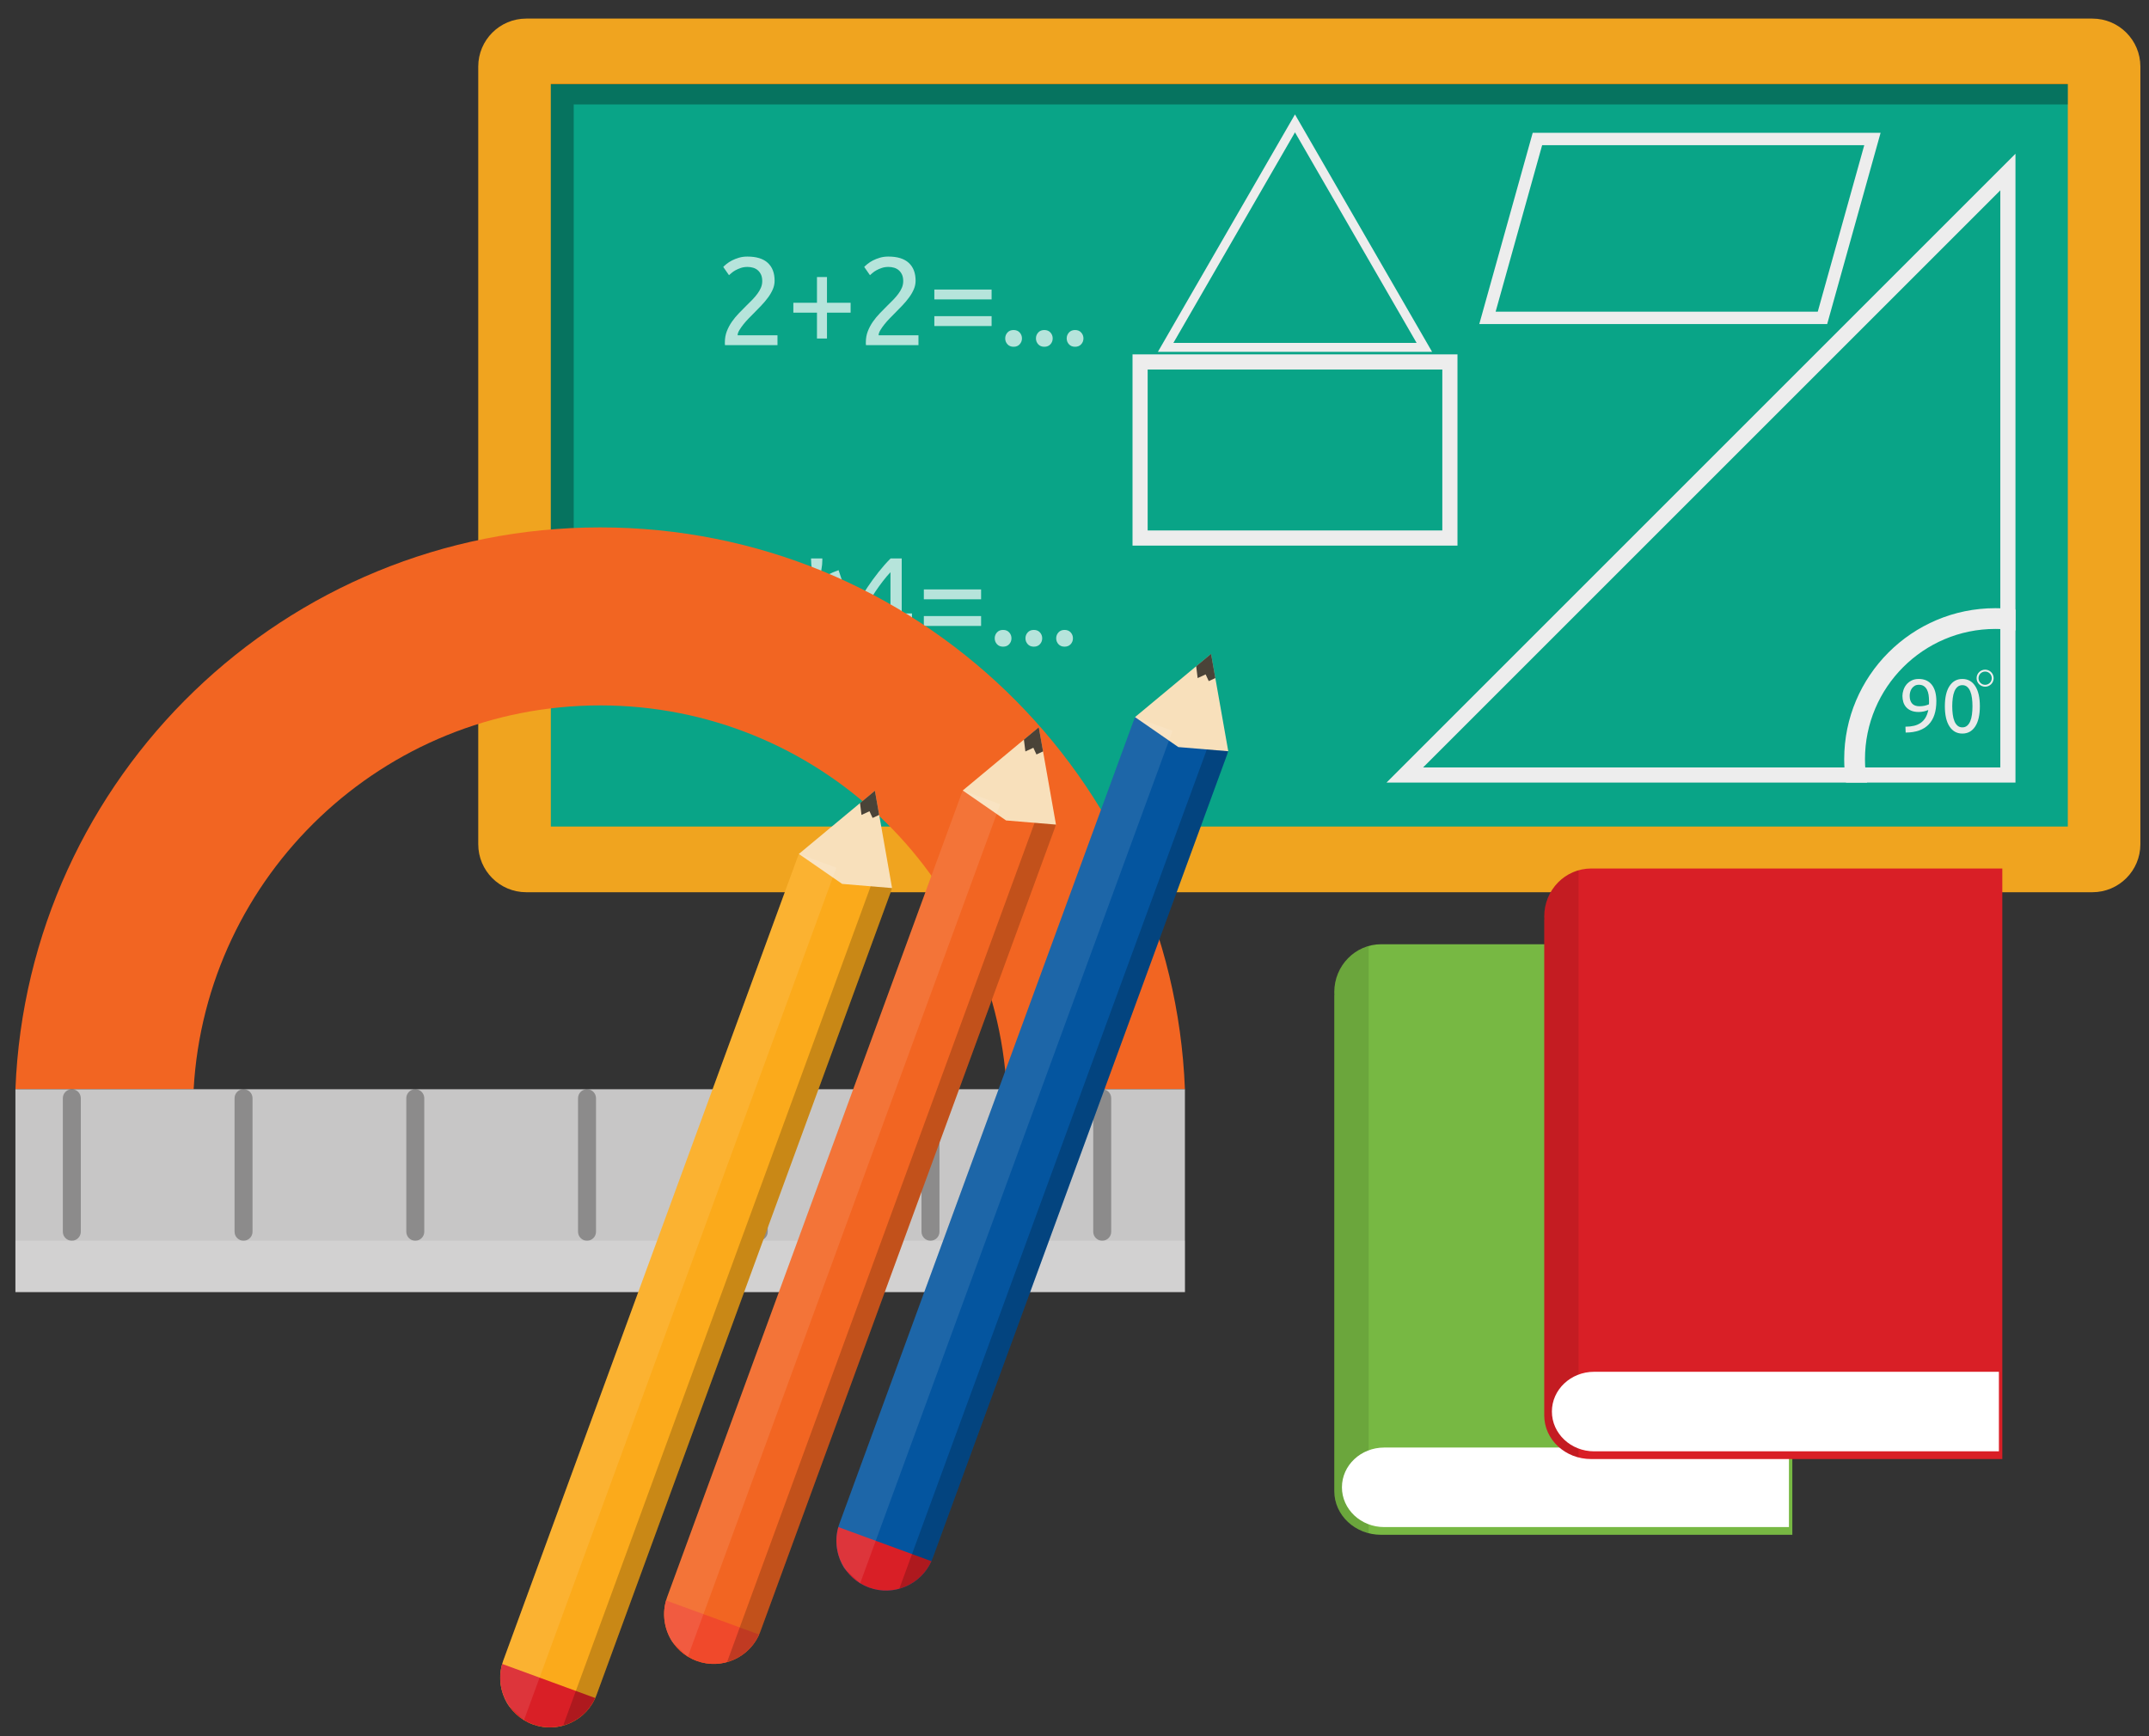
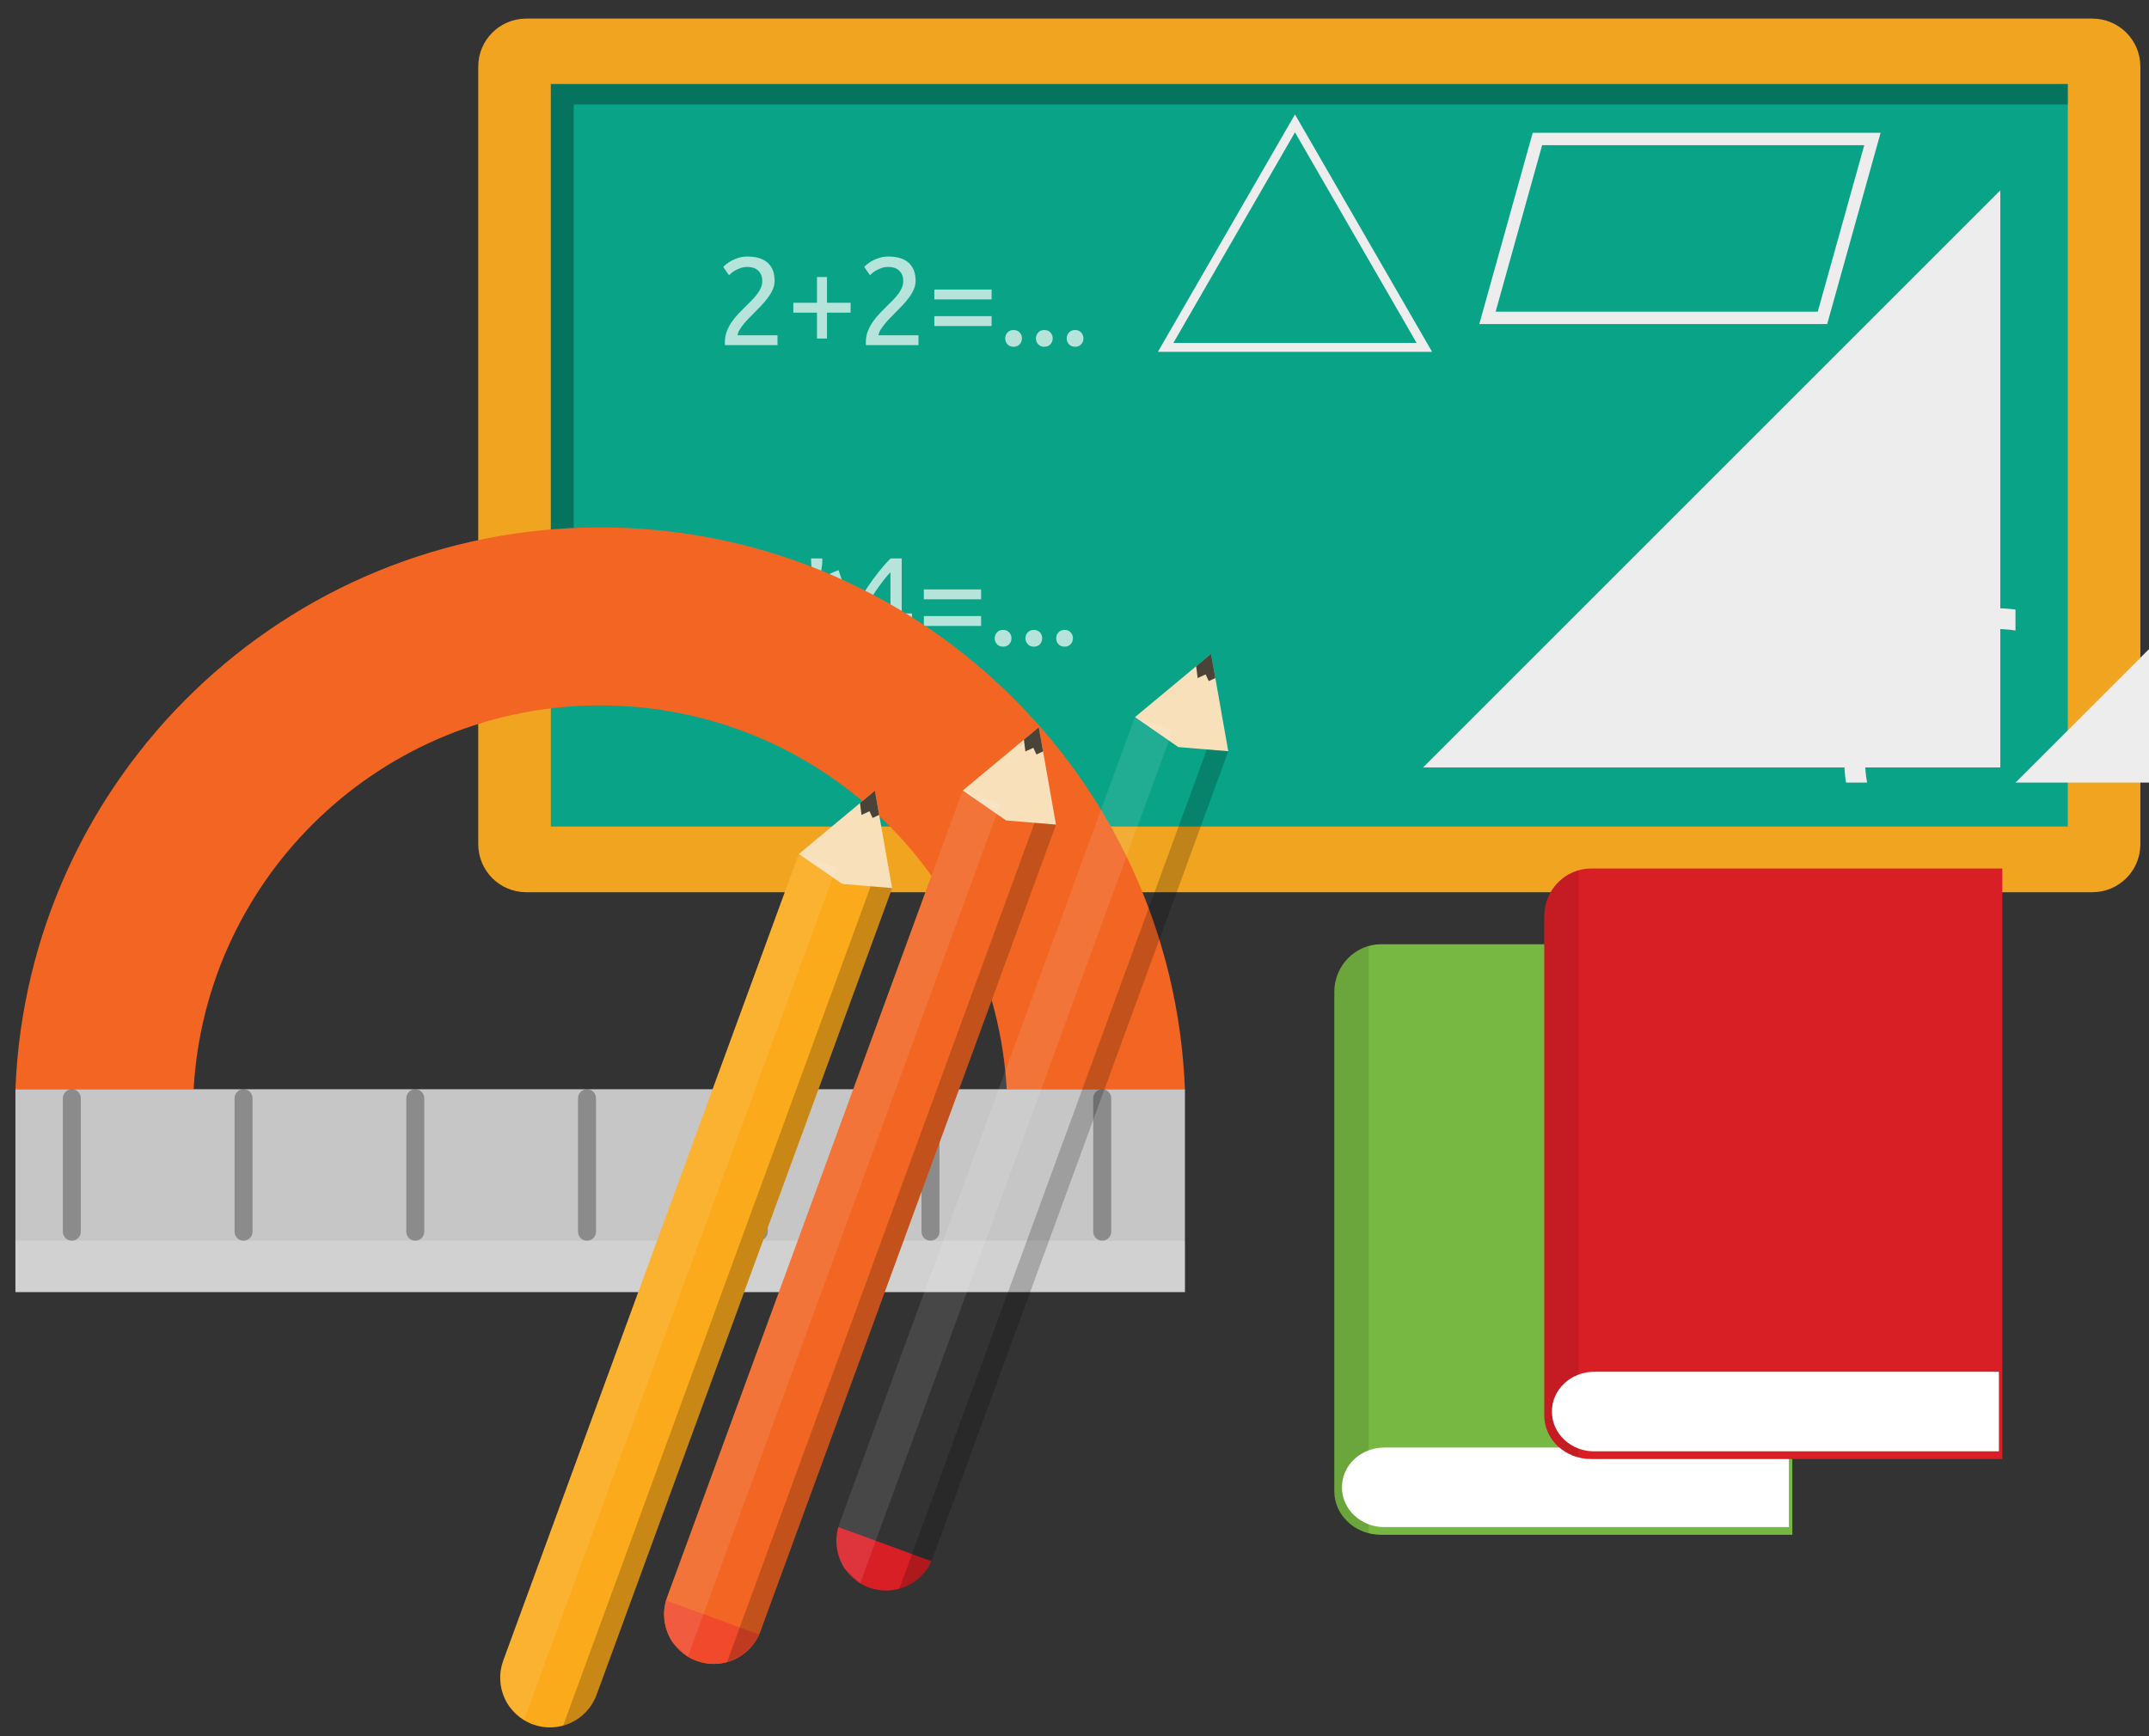
<svg xmlns="http://www.w3.org/2000/svg" version="1.1" id="Layer_1" x="0px" y="0px" width="250px" height="202px" viewBox="0 0 250 202" enable-background="new 0 0 250 202" xml:space="preserve">
  <rect x="0" y="0" width="250" height="202" fill="#333333" stroke="none" />
  <g id="Math">
    <g id="Board_1_">
      <path fill="#F0A41F" d="M248.997,98.235c0,3.083-2.5,5.583-5.583,5.583H61.219c-3.083,0-5.583-2.5-5.583-5.583V7.745    c0-3.082,2.5-5.582,5.583-5.582h182.195c3.083,0,5.583,2.5,5.583,5.582V98.235z" />
      <rect x="64.08" y="9.804" fill="#09A487" width="176.474" height="86.372" />
      <polygon opacity="0.3" fill="#010101" points="66.743,9.753 64.08,9.753 64.08,12.152 64.08,62.392 66.743,62.392 66.743,12.152     70.358,12.152 240.554,12.152 240.554,9.753   " />
      <g opacity="0.7">
        <path fill="#FFFFFF" d="M90.112,32.658c0,0.35-0.069,0.687-0.21,1.011c-0.14,0.324-0.327,0.645-0.56,0.959     c-0.232,0.316-0.495,0.626-0.785,0.931c-0.292,0.305-0.582,0.604-0.872,0.894c-0.166,0.165-0.356,0.36-0.575,0.583     c-0.218,0.222-0.424,0.455-0.618,0.698c-0.195,0.242-0.356,0.474-0.487,0.697c-0.131,0.223-0.196,0.417-0.196,0.581h4.638v1.149     H84.34c-0.01-0.059-0.014-0.116-0.014-0.174c0-0.059,0-0.112,0-0.161c0-0.455,0.075-0.879,0.225-1.272     c0.15-0.391,0.347-0.763,0.589-1.111c0.243-0.35,0.515-0.679,0.815-0.99c0.3-0.31,0.596-0.609,0.887-0.901     c0.243-0.232,0.472-0.461,0.691-0.69c0.218-0.228,0.412-0.455,0.58-0.683c0.171-0.229,0.307-0.463,0.409-0.706     c0.102-0.242,0.152-0.5,0.152-0.771c0-0.291-0.047-0.538-0.138-0.741c-0.093-0.204-0.217-0.373-0.372-0.509     c-0.154-0.136-0.337-0.235-0.544-0.298c-0.209-0.062-0.429-0.095-0.661-0.095c-0.281,0-0.539,0.039-0.771,0.117     c-0.232,0.079-0.441,0.168-0.625,0.269c-0.184,0.102-0.339,0.209-0.465,0.321c-0.126,0.111-0.223,0.196-0.291,0.254l-0.669-0.96     c0.087-0.097,0.217-0.216,0.392-0.355c0.175-0.141,0.383-0.274,0.626-0.401c0.243-0.125,0.514-0.231,0.814-0.319     c0.3-0.088,0.625-0.131,0.975-0.131c1.056,0,1.848,0.246,2.376,0.734C89.849,31.076,90.112,31.766,90.112,32.658z" />
        <path fill="#FFFFFF" d="M92.293,35.231h2.748v-2.995h1.164v2.995h2.749v1.15h-2.749v3.009h-1.164v-3.009h-2.748V35.231z" />
        <path fill="#FFFFFF" d="M106.514,32.658c0,0.35-0.071,0.687-0.21,1.011c-0.141,0.324-0.327,0.645-0.56,0.959     c-0.232,0.316-0.495,0.626-0.785,0.931c-0.291,0.305-0.582,0.604-0.873,0.894c-0.165,0.165-0.356,0.36-0.573,0.583     c-0.218,0.222-0.425,0.455-0.619,0.698c-0.194,0.242-0.356,0.474-0.487,0.697c-0.13,0.223-0.196,0.417-0.196,0.581h4.638v1.149     h-6.107c-0.01-0.059-0.015-0.116-0.015-0.174c0-0.059,0-0.112,0-0.161c0-0.455,0.075-0.879,0.226-1.272     c0.151-0.391,0.347-0.763,0.589-1.111c0.243-0.35,0.515-0.679,0.814-0.99c0.301-0.31,0.596-0.609,0.887-0.901     c0.243-0.232,0.473-0.461,0.691-0.69c0.218-0.228,0.411-0.455,0.58-0.683c0.171-0.229,0.307-0.463,0.409-0.706     c0.101-0.242,0.152-0.5,0.152-0.771c0-0.291-0.047-0.538-0.138-0.741c-0.093-0.204-0.216-0.373-0.372-0.509     c-0.154-0.136-0.336-0.235-0.544-0.298c-0.208-0.062-0.429-0.095-0.662-0.095c-0.281,0-0.538,0.039-0.771,0.117     c-0.233,0.079-0.441,0.168-0.626,0.269c-0.184,0.102-0.339,0.209-0.465,0.321c-0.126,0.111-0.223,0.196-0.291,0.254l-0.669-0.96     c0.087-0.097,0.218-0.216,0.393-0.355c0.173-0.141,0.383-0.274,0.625-0.401c0.242-0.125,0.514-0.231,0.815-0.319     c0.299-0.088,0.625-0.131,0.974-0.131c1.057,0,1.849,0.246,2.377,0.734C106.25,31.076,106.514,31.766,106.514,32.658z" />
        <path fill="#FFFFFF" d="M108.695,33.691h6.66v1.148h-6.66V33.691z M108.695,36.788h6.66v1.148h-6.66V36.788z" />
        <path fill="#FFFFFF" d="M118.888,39.375c0,0.263-0.088,0.49-0.262,0.684s-0.412,0.291-0.712,0.291     c-0.301,0-0.538-0.098-0.713-0.291c-0.174-0.193-0.262-0.421-0.262-0.684c0-0.262,0.088-0.488,0.262-0.683     c0.175-0.195,0.412-0.291,0.713-0.291c0.3,0,0.538,0.096,0.712,0.291S118.888,39.113,118.888,39.375z" />
        <path fill="#FFFFFF" d="M122.463,39.375c0,0.263-0.086,0.49-0.26,0.684c-0.175,0.193-0.413,0.291-0.713,0.291     c-0.301,0-0.539-0.098-0.713-0.291s-0.262-0.421-0.262-0.684c0-0.262,0.087-0.488,0.262-0.683s0.412-0.291,0.713-0.291     c0.3,0,0.538,0.096,0.713,0.291C122.377,38.887,122.463,39.113,122.463,39.375z" />
        <path fill="#FFFFFF" d="M126.041,39.375c0,0.263-0.088,0.49-0.263,0.684c-0.173,0.193-0.412,0.291-0.712,0.291     c-0.301,0-0.538-0.098-0.712-0.291c-0.174-0.193-0.262-0.421-0.262-0.684c0-0.262,0.088-0.488,0.262-0.683     c0.175-0.195,0.412-0.291,0.712-0.291c0.3,0,0.539,0.096,0.712,0.291C125.953,38.887,126.041,39.113,126.041,39.375z" />
        <path fill="#FFFFFF" d="M90.112,67.554c0,0.349-0.069,0.687-0.21,1.011c-0.14,0.325-0.327,0.645-0.56,0.959     c-0.232,0.315-0.495,0.627-0.785,0.932c-0.292,0.304-0.582,0.603-0.872,0.894c-0.166,0.165-0.356,0.359-0.575,0.582     c-0.218,0.223-0.424,0.457-0.618,0.699c-0.195,0.241-0.356,0.474-0.487,0.697c-0.131,0.224-0.196,0.417-0.196,0.581h4.638v1.15     H84.34c-0.01-0.06-0.014-0.116-0.014-0.175c0-0.058,0-0.11,0-0.16c0-0.455,0.075-0.879,0.225-1.272     c0.15-0.393,0.347-0.764,0.589-1.111c0.243-0.35,0.515-0.679,0.815-0.99c0.3-0.31,0.596-0.611,0.887-0.902     c0.243-0.232,0.472-0.463,0.691-0.689c0.218-0.229,0.412-0.457,0.58-0.684c0.171-0.229,0.307-0.463,0.409-0.705     c0.102-0.243,0.152-0.5,0.152-0.771c0-0.291-0.047-0.538-0.138-0.741c-0.093-0.204-0.217-0.374-0.372-0.508     c-0.154-0.136-0.337-0.235-0.544-0.299c-0.209-0.062-0.429-0.094-0.661-0.094c-0.281,0-0.539,0.038-0.771,0.117     c-0.232,0.078-0.441,0.167-0.625,0.268c-0.184,0.103-0.339,0.209-0.465,0.321s-0.223,0.196-0.291,0.253l-0.669-0.959     c0.087-0.098,0.217-0.215,0.392-0.356c0.175-0.141,0.383-0.274,0.626-0.401c0.243-0.125,0.514-0.233,0.814-0.319     c0.3-0.087,0.625-0.131,0.975-0.131c1.056,0,1.848,0.244,2.376,0.734C89.849,65.972,90.112,66.663,90.112,67.554z" />
        <path fill="#FFFFFF" d="M95.668,65.097c0,0.408-0.038,0.797-0.11,1.171c-0.073,0.374-0.148,0.759-0.226,1.156     c0.349-0.195,0.693-0.383,1.032-0.567c0.339-0.185,0.708-0.345,1.104-0.48l0.088-0.028l0.407,1.221l-0.117,0.043     c-0.387,0.145-0.774,0.239-1.163,0.284c-0.388,0.043-0.785,0.08-1.192,0.108c0.32,0.271,0.62,0.537,0.902,0.794     c0.28,0.257,0.543,0.554,0.785,0.894l0.073,0.101l-1.061,0.742l-0.059-0.087c-0.232-0.348-0.434-0.694-0.603-1.039     c-0.17-0.344-0.342-0.701-0.516-1.068c-0.175,0.367-0.348,0.725-0.517,1.068c-0.169,0.345-0.37,0.691-0.604,1.039l-0.059,0.087     l-1.061-0.742l0.074-0.101c0.242-0.34,0.503-0.637,0.784-0.894c0.282-0.257,0.582-0.522,0.902-0.794     c-0.407-0.028-0.805-0.065-1.193-0.108c-0.388-0.044-0.776-0.139-1.163-0.284l-0.116-0.043l0.406-1.221l0.087,0.028     c0.398,0.135,0.766,0.295,1.106,0.48c0.339,0.184,0.683,0.372,1.032,0.567c-0.077-0.397-0.153-0.782-0.225-1.156     c-0.073-0.374-0.11-0.763-0.11-1.171v-0.116h1.31V65.097z" />
        <path fill="#FFFFFF" d="M99.083,71.567c0.185-0.426,0.437-0.922,0.757-1.491c0.319-0.567,0.681-1.151,1.083-1.753     c0.403-0.6,0.833-1.19,1.294-1.773c0.46-0.581,0.923-1.104,1.389-1.569h1.294v6.397h1.193v1.106H104.9v2.573h-1.309v-2.573     h-4.508V71.567z M103.591,66.581c-0.291,0.31-0.584,0.656-0.88,1.04c-0.295,0.383-0.584,0.782-0.864,1.199     c-0.282,0.417-0.546,0.842-0.792,1.28c-0.248,0.435-0.468,0.861-0.662,1.278h3.199V66.581z" />
        <path fill="#FFFFFF" d="M107.474,68.585h6.66v1.149h-6.66V68.585z M107.474,71.685h6.66v1.148h-6.66V71.685z" />
        <path fill="#FFFFFF" d="M117.667,74.272c0,0.261-0.088,0.49-0.262,0.683c-0.175,0.193-0.412,0.291-0.713,0.291     c-0.301,0-0.537-0.098-0.712-0.291c-0.174-0.193-0.261-0.421-0.261-0.683c0-0.262,0.087-0.491,0.261-0.684     c0.176-0.194,0.412-0.291,0.712-0.291c0.301,0,0.538,0.096,0.713,0.291C117.579,73.782,117.667,74.01,117.667,74.272z" />
        <path fill="#FFFFFF" d="M121.243,74.272c0,0.261-0.087,0.49-0.263,0.683c-0.174,0.193-0.411,0.291-0.711,0.291     c-0.301,0-0.539-0.098-0.712-0.291c-0.175-0.193-0.262-0.421-0.262-0.683c0-0.262,0.087-0.491,0.262-0.684     c0.174-0.194,0.411-0.291,0.712-0.291c0.3,0,0.538,0.096,0.711,0.291C121.156,73.782,121.243,74.01,121.243,74.272z" />
        <path fill="#FFFFFF" d="M124.819,74.272c0,0.261-0.087,0.49-0.262,0.683c-0.175,0.193-0.412,0.291-0.714,0.291     c-0.3,0-0.537-0.098-0.712-0.291c-0.174-0.193-0.261-0.421-0.261-0.683c0-0.262,0.087-0.491,0.261-0.684     c0.175-0.194,0.412-0.291,0.712-0.291c0.302,0,0.539,0.096,0.714,0.291C124.732,73.782,124.819,74.01,124.819,74.272z" />
      </g>
    </g>
    <g id="Mistar_1_">
      <path fill="#F26522" d="M69.821,61.367c-36.694,0-66.603,29.03-68.027,65.375h20.732C23.931,101.84,44.567,82.08,69.821,82.08    c25.253,0,45.888,19.76,47.293,44.662h20.732C136.422,90.397,106.514,61.367,69.821,61.367z" />
      <rect x="1.794" y="126.742" fill="#C7C6C6" width="136.052" height="23.603" />
      <g opacity="0.3">
        <path fill="#010101" d="M9.4,127.787c0-0.578-0.467-1.045-1.045-1.045l0,0c-0.577,0-1.045,0.467-1.045,1.045v15.536     c0,0.577,0.469,1.045,1.045,1.045l0,0c0.578,0,1.045-0.468,1.045-1.045V127.787z" />
        <path fill="#010101" d="M29.378,143.323c0,0.577-0.469,1.045-1.045,1.045l0,0c-0.578,0-1.046-0.468-1.046-1.045v-15.536     c0-0.578,0.468-1.045,1.046-1.045l0,0c0.576,0,1.045,0.467,1.045,1.045V143.323z" />
        <path fill="#010101" d="M49.357,127.787c0-0.578-0.469-1.045-1.045-1.045l0,0c-0.578,0-1.046,0.467-1.046,1.045v15.536     c0,0.577,0.468,1.045,1.046,1.045l0,0c0.577,0,1.045-0.468,1.045-1.045V127.787z" />
        <path fill="#010101" d="M69.336,143.323c0,0.577-0.468,1.045-1.046,1.045l0,0c-0.577,0-1.045-0.468-1.045-1.045v-15.536     c0-0.578,0.468-1.045,1.045-1.045l0,0c0.578,0,1.046,0.467,1.046,1.045V143.323z" />
        <path fill="#010101" d="M89.314,127.787c0-0.578-0.468-1.045-1.046-1.045l0,0c-0.577,0-1.046,0.467-1.046,1.045v15.536     c0,0.577,0.469,1.045,1.046,1.045l0,0c0.578,0,1.046-0.468,1.046-1.045V127.787z" />
        <path fill="#010101" d="M109.292,143.323c0,0.577-0.467,1.045-1.046,1.045l0,0c-0.576,0-1.044-0.468-1.044-1.045v-15.536     c0-0.578,0.468-1.045,1.044-1.045l0,0c0.579,0,1.046,0.467,1.046,1.045V143.323z" />
        <path fill="#010101" d="M129.271,127.787c0-0.578-0.468-1.045-1.045-1.045l0,0c-0.578,0-1.047,0.467-1.047,1.045v15.536     c0,0.577,0.469,1.045,1.047,1.045l0,0c0.577,0,1.045-0.468,1.045-1.045V127.787z" />
      </g>
      <rect x="1.794" y="144.369" opacity="0.2" fill="#FFFFFF" width="136.052" height="5.976" />
    </g>
    <g id="Pencil">
      <g>
        <path fill="#FBAA1B" d="M92.946,99.37c-0.062,0.138-0.122,0.278-0.176,0.422l-34.226,93.435c-1.1,2.998,0.44,6.321,3.438,7.419     c2.998,1.099,6.319-0.443,7.418-3.44l34.228-93.436c0.053-0.146,0.098-0.291,0.138-0.436l-5.41-1.981L92.946,99.37z" />
        <polygon fill="#F8E0BB" points="101.781,92.008 102.78,97.674 103.779,103.339 97.97,102.85 92.934,99.365 97.357,95.687    " />
        <polygon opacity="0.7" fill="#010101" points="101.781,92.008 100.049,93.448 100.221,94.824 101.148,94.394 101.511,95.175      102.276,94.821    " />
-         <path fill="#D91F26" d="M58.419,193.614c-0.838,2.892,0.695,5.979,3.564,7.032c2.871,1.05,6.035-0.316,7.264-3.065     L58.419,193.614z" />
        <path opacity="0.1" fill="#FFFFFF" d="M92.946,99.37c-0.062,0.138-0.122,0.278-0.176,0.422l-34.226,93.435     c-0.64,1.744-0.347,3.754,0.565,5.216l1.85,1.709l36.337-99.188L92.946,99.37z" />
        <path opacity="0.2" fill="#010101" d="M101.289,103.129l-35.775,97.658c1.735-0.482,3.221-1.764,3.887-3.582l34.228-93.436     c0.053-0.146,0.098-0.291,0.138-0.436L101.289,103.129z" />
      </g>
      <g>
        <path fill="#F26522" d="M112.01,91.985c-0.062,0.138-0.122,0.276-0.175,0.422l-34.227,93.436     c-1.099,2.998,0.441,6.318,3.439,7.417c2.999,1.099,6.319-0.442,7.417-3.44l34.228-93.436c0.053-0.144,0.098-0.289,0.138-0.434     l-5.41-1.983L112.01,91.985z" />
        <polygon fill="#F8E0BB" points="120.844,84.623 121.845,90.287 122.845,95.953 117.035,95.465 111.999,91.98 116.422,88.301         " />
        <polygon opacity="0.7" fill="#010101" points="120.844,84.623 119.114,86.061 119.287,87.439 120.213,87.008 120.575,87.791      121.341,87.434    " />
        <path fill="#F0492B" d="M77.483,186.229c-0.837,2.891,0.695,5.979,3.565,7.03c2.87,1.052,6.035-0.315,7.264-3.065L77.483,186.229     z" />
        <path opacity="0.1" fill="#FFFFFF" d="M112.01,91.985c-0.062,0.138-0.122,0.276-0.175,0.422l-34.227,93.436     c-0.639,1.742-0.346,3.751,0.566,5.214l1.85,1.71l36.337-99.188L112.01,91.985z" />
        <path opacity="0.2" fill="#010101" d="M120.353,95.745l-35.774,97.657c1.735-0.481,3.221-1.763,3.887-3.583l34.228-93.436     c0.053-0.144,0.098-0.289,0.138-0.434L120.353,95.745z" />
      </g>
      <g>
-         <path fill="#04559F" d="M132.054,83.446c-0.063,0.138-0.124,0.277-0.177,0.423l-34.228,93.434     c-1.097,2.998,0.443,6.32,3.44,7.418c3,1.099,6.321-0.442,7.419-3.44l34.227-93.435c0.053-0.144,0.098-0.29,0.139-0.436     l-5.41-1.981L132.054,83.446z" />
        <polygon fill="#F8E0BB" points="140.887,76.084 141.887,81.749 142.887,87.415 137.076,86.928 132.04,83.442 136.463,79.763         " />
        <polygon opacity="0.7" fill="#010101" points="140.887,76.084 139.156,77.524 139.327,78.901 140.255,78.47 140.618,79.253      141.383,78.896    " />
        <path fill="#D91F26" d="M97.525,177.689c-0.837,2.893,0.695,5.98,3.564,7.032c2.871,1.051,6.036-0.315,7.264-3.065     L97.525,177.689z" />
        <path opacity="0.1" fill="#FFFFFF" d="M132.054,83.446c-0.063,0.138-0.124,0.277-0.177,0.423l-34.228,93.434     c-0.637,1.744-0.345,3.753,0.569,5.216l1.849,1.709l36.336-99.188L132.054,83.446z" />
        <path opacity="0.2" fill="#010101" d="M140.396,87.206l-35.775,97.658c1.735-0.482,3.221-1.762,3.888-3.583l34.227-93.435     c0.053-0.144,0.098-0.29,0.139-0.436L140.396,87.206z" />
      </g>
    </g>
    <g id="Shape">
      <path fill="#EDEDED" d="M234.466,70.929c-0.77-0.102-1.553-0.161-2.35-0.161c-9.69,0-17.575,7.885-17.575,17.574    c0,0.926,0.074,1.834,0.212,2.721h2.454c-0.162-0.883-0.249-1.792-0.249-2.721c0-8.358,6.8-15.159,15.159-15.159    c0.799,0,1.583,0.062,2.35,0.182V70.929z" />
      <g>
-         <path fill="#EAEAEA" d="M225.262,81.574c0,1.205-0.3,2.117-0.9,2.733c-0.599,0.616-1.489,0.929-2.671,0.934l-0.025-0.683     c0.368,0,0.699-0.035,0.995-0.105c0.295-0.07,0.555-0.184,0.778-0.338c0.221-0.156,0.407-0.355,0.556-0.601     c0.149-0.246,0.26-0.547,0.33-0.903c-0.154,0.07-0.325,0.126-0.518,0.17c-0.193,0.043-0.393,0.066-0.597,0.066     c-0.345,0-0.638-0.051-0.877-0.153c-0.239-0.103-0.436-0.239-0.588-0.412c-0.151-0.173-0.261-0.372-0.329-0.597     c-0.066-0.226-0.1-0.461-0.1-0.706c0-0.217,0.038-0.442,0.114-0.675c0.075-0.235,0.19-0.449,0.345-0.642     c0.155-0.193,0.353-0.35,0.593-0.473c0.24-0.124,0.523-0.185,0.851-0.185c0.333,0,0.628,0.059,0.882,0.175     c0.254,0.118,0.468,0.287,0.64,0.51c0.173,0.222,0.303,0.493,0.391,0.811C225.216,80.819,225.262,81.176,225.262,81.574z      M223.296,82.179c0.204,0,0.396-0.018,0.578-0.055c0.183-0.039,0.357-0.096,0.526-0.171c0.006-0.066,0.01-0.128,0.01-0.19     c0-0.061,0-0.124,0-0.189c0-0.25-0.018-0.492-0.052-0.723c-0.035-0.231-0.098-0.433-0.19-0.605     c-0.09-0.172-0.211-0.31-0.362-0.412c-0.152-0.104-0.347-0.155-0.579-0.155c-0.194,0-0.357,0.042-0.491,0.123     c-0.135,0.083-0.245,0.187-0.333,0.311c-0.087,0.126-0.15,0.263-0.188,0.414c-0.038,0.148-0.057,0.293-0.057,0.434     c0,0.397,0.095,0.699,0.285,0.907C222.631,82.075,222.917,82.179,223.296,82.179z" />
        <path fill="#EAEAEA" d="M226.252,82.179c0-1.017,0.179-1.801,0.54-2.35c0.36-0.551,0.859-0.825,1.495-0.825     c0.638,0,1.136,0.274,1.496,0.825c0.36,0.549,0.541,1.333,0.541,2.35c0,1.019-0.18,1.802-0.541,2.352     c-0.359,0.551-0.858,0.826-1.496,0.826c-0.636,0-1.135-0.275-1.495-0.826C226.431,83.981,226.252,83.197,226.252,82.179z      M229.463,82.179c0-0.332-0.019-0.648-0.058-0.946c-0.036-0.299-0.103-0.559-0.194-0.781c-0.089-0.222-0.21-0.399-0.363-0.531     c-0.152-0.131-0.338-0.197-0.561-0.197c-0.222,0-0.409,0.065-0.562,0.197c-0.151,0.132-0.273,0.31-0.363,0.531     c-0.091,0.222-0.155,0.482-0.193,0.781c-0.04,0.298-0.059,0.614-0.059,0.946c0,0.333,0.019,0.649,0.059,0.948     c0.038,0.298,0.102,0.559,0.193,0.781c0.09,0.223,0.212,0.399,0.363,0.53c0.152,0.132,0.339,0.198,0.562,0.198     c0.223,0,0.409-0.066,0.561-0.198c0.153-0.131,0.274-0.308,0.363-0.53c0.092-0.222,0.158-0.482,0.194-0.781     C229.444,82.828,229.463,82.512,229.463,82.179z" />
      </g>
      <g>
-         <path fill="#EDEDED" d="M234.466,91.063h-73.172l73.172-73.173V91.063z M165.55,89.3h67.153V22.146L165.55,89.3z" />
+         <path fill="#EDEDED" d="M234.466,91.063l73.172-73.173V91.063z M165.55,89.3h67.153V22.146L165.55,89.3z" />
      </g>
      <g>
        <path fill="#EDEDED" d="M230.938,79.904c-0.547,0-0.993-0.444-0.993-0.992c0-0.546,0.445-0.991,0.993-0.991     c0.546,0,0.99,0.445,0.99,0.991C231.928,79.46,231.484,79.904,230.938,79.904z M230.938,78.142c-0.426,0-0.772,0.347-0.772,0.771     c0,0.427,0.346,0.771,0.772,0.771c0.425,0,0.77-0.345,0.77-0.771C231.708,78.488,231.363,78.142,230.938,78.142z" />
      </g>
      <g>
        <path fill="#EDEDED" d="M134.701,40.94l15.948-27.625l15.95,27.624L134.701,40.94z M150.649,15.398l-14.144,24.501l28.292-0.001     L150.649,15.398z" />
      </g>
      <g>
-         <path fill="#EDEDED" d="M169.552,63.487H131.75V41.234h37.803V63.487z M133.511,61.724h34.278V42.998h-34.278V61.724z" />
-       </g>
+         </g>
      <g>
        <path fill="#EDEDED" d="M172.089,37.708l6.216-22.256h40.471l-6.215,22.256H172.089z M179.402,16.895l-5.411,19.371h37.475     l5.409-19.371H179.402z" />
      </g>
    </g>
    <g id="Books_19_">
      <g id="Book2_3_">
        <path fill="#77B843" d="M208.509,178.587h-47.848c-3.003,0-5.438-2.273-5.438-5.077v-57.712h0.012     c-0.007-0.118-0.012-0.239-0.012-0.361c0-3.073,2.443-5.566,5.459-5.566h47.826V178.587z" />
        <path opacity="0.1" fill="#010101" d="M159.218,178.405c-2.302-0.591-3.995-2.558-3.995-4.895v-57.712h0.012     c-0.007-0.118-0.012-0.239-0.012-0.361c0-2.557,1.691-4.709,3.995-5.362V178.405z" />
        <path fill="#FFFFFF" d="M208.112,177.689h-47.09c-2.713,0-4.911-2.072-4.911-4.627c0-2.556,2.198-4.626,4.911-4.626h47.09     V177.689z" />
      </g>
      <g id="Book2_2_">
        <path fill="#D91F26" d="M232.935,169.773h-47.848c-3.003,0-5.439-2.273-5.439-5.076v-57.712h0.012     c-0.007-0.12-0.012-0.239-0.012-0.36c0-3.075,2.444-5.566,5.459-5.566h47.828V169.773z" />
        <path opacity="0.1" fill="#010101" d="M183.643,169.591c-2.303-0.59-3.996-2.558-3.996-4.895v-57.712h0.012     c-0.007-0.12-0.012-0.239-0.012-0.36c0-2.557,1.692-4.709,3.996-5.362V169.591z" />
        <path fill="#FFFFFF" d="M232.538,168.876h-47.09c-2.712,0-4.911-2.072-4.911-4.629c0-2.555,2.199-4.627,4.911-4.627h47.09     V168.876z" />
      </g>
    </g>
  </g>
</svg>